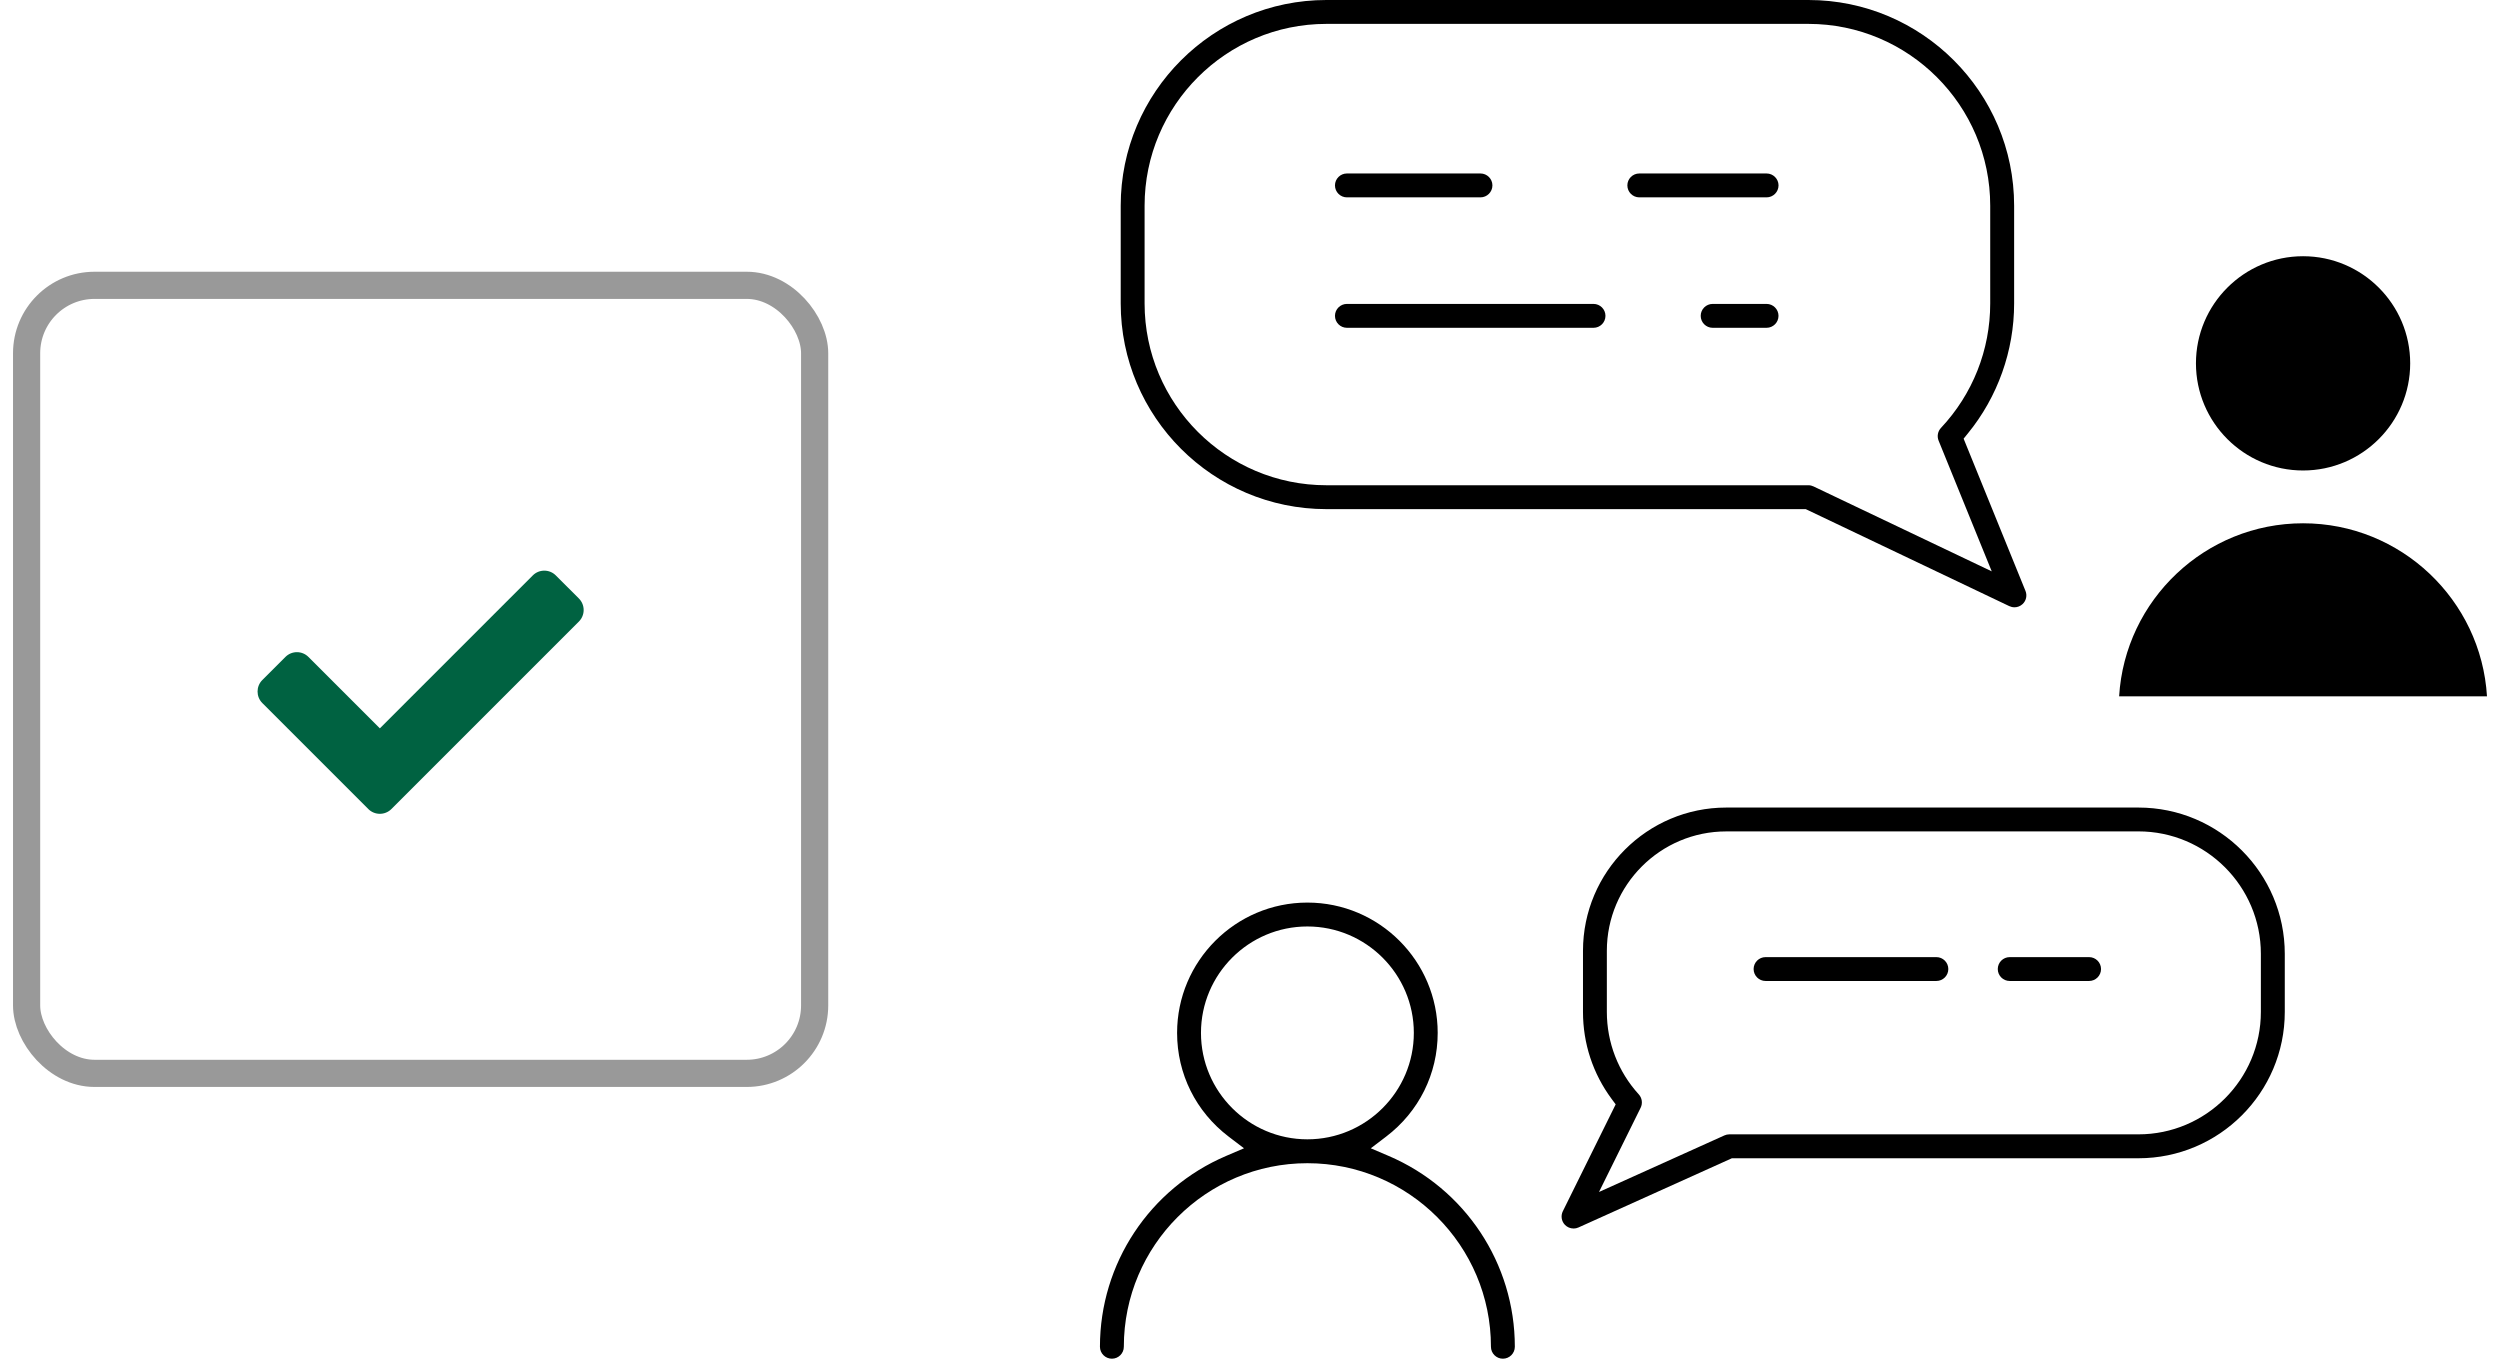
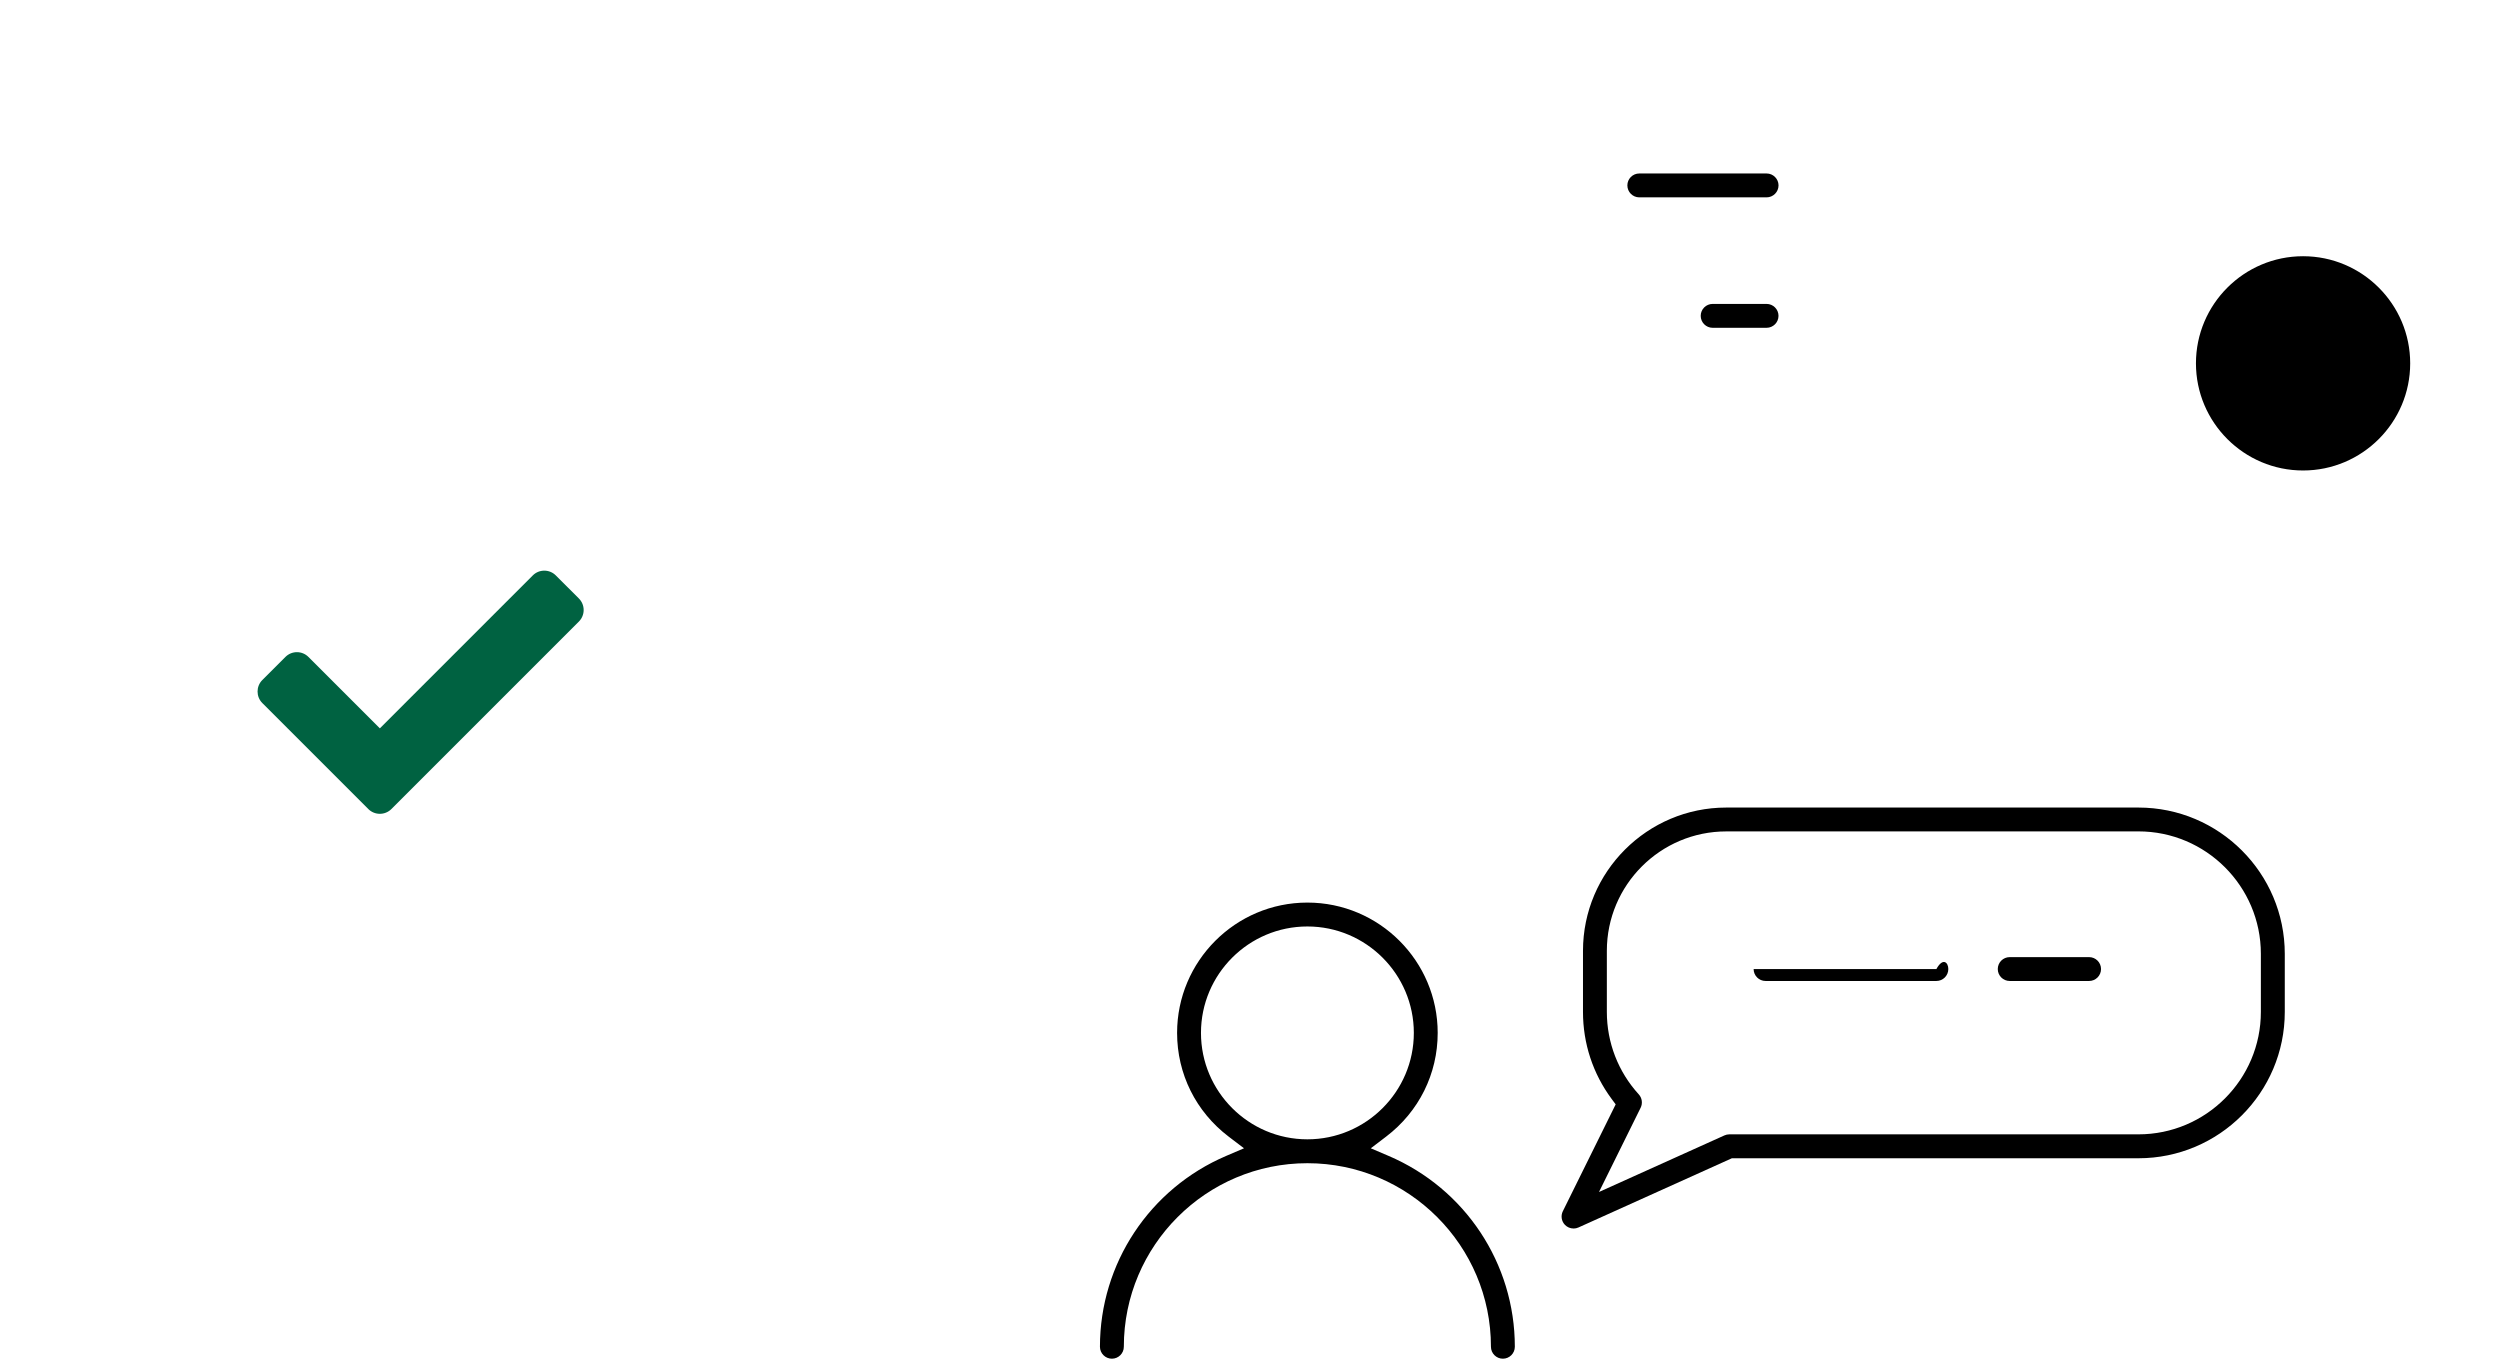
<svg xmlns="http://www.w3.org/2000/svg" width="92" height="50" viewBox="0 0 92 50" fill="none">
-   <rect x="0.979" y="10.5" width="29" height="29" rx="2.5" stroke="#999999" />
  <path d="M13.554 29.773L9.654 25.873C9.42 25.639 9.42 25.259 9.654 25.024L10.503 24.176C10.737 23.941 11.117 23.941 11.351 24.176L13.979 26.803L19.606 21.176C19.84 20.941 20.22 20.941 20.454 21.176L21.303 22.024C21.537 22.259 21.537 22.639 21.303 22.873L14.403 29.773C14.168 30.007 13.789 30.007 13.554 29.773Z" fill="#006241" />
  <g clip-path="url(#clip0_2384_5978)">
    <path d="M55.306 50C55.064 50 54.867 49.803 54.867 49.561C54.867 45.836 51.836 42.806 48.112 42.806C44.388 42.806 41.357 45.835 41.357 49.561C41.357 49.803 41.16 50 40.918 50C40.676 50 40.478 49.803 40.478 49.561C40.478 46.499 42.303 43.741 45.126 42.536L45.779 42.257L45.214 41.827C44.008 40.909 43.317 39.519 43.317 38.011C43.317 35.367 45.468 33.215 48.112 33.215C50.756 33.215 52.907 35.367 52.907 38.011C52.907 39.518 52.216 40.909 51.01 41.827L50.445 42.257L51.098 42.536C53.921 43.741 55.746 46.498 55.746 49.561C55.746 49.803 55.548 50 55.306 50ZM48.112 34.094C45.953 34.094 44.196 35.851 44.196 38.011C44.196 40.17 45.953 41.927 48.112 41.927C50.271 41.927 52.029 40.17 52.029 38.011C52.029 35.851 50.271 34.094 48.112 34.094Z" fill="black" />
    <path d="M84.753 17.314C82.579 17.314 80.811 15.545 80.811 13.371C80.811 11.198 82.579 9.429 84.753 9.429C86.927 9.429 88.695 11.198 88.695 13.371C88.695 15.545 86.927 17.314 84.753 17.314Z" fill="black" />
-     <path d="M77.984 25.624C78.198 22.077 81.153 19.257 84.753 19.257C88.353 19.257 91.306 22.077 91.521 25.624H77.985H77.984Z" fill="black" />
-     <path d="M74.13 22.348C74.064 22.348 74.001 22.333 73.941 22.305L66.451 18.736H48.812C44.638 18.736 41.242 15.341 41.242 11.167V7.569C41.242 3.396 44.638 0 48.812 0H66.55C70.724 0 74.12 3.396 74.12 7.569V11.167C74.12 12.908 73.515 14.608 72.416 15.952L72.261 16.143L74.537 21.744C74.606 21.913 74.565 22.104 74.432 22.229C74.35 22.306 74.243 22.349 74.13 22.349V22.348ZM48.812 0.879C45.123 0.879 42.121 3.88 42.121 7.569V11.167C42.121 14.856 45.123 17.857 48.812 17.857H66.55C66.616 17.857 66.679 17.872 66.739 17.901L73.296 21.026L71.34 16.214C71.276 16.056 71.31 15.873 71.427 15.748C72.596 14.503 73.24 12.876 73.24 11.167V7.569C73.24 3.88 70.238 0.879 66.549 0.879H48.812Z" fill="black" />
    <path d="M57.906 45.209C57.787 45.209 57.672 45.16 57.59 45.075C57.461 44.942 57.43 44.741 57.512 44.574L59.457 40.641L59.307 40.439C58.618 39.508 58.254 38.401 58.254 37.239V34.99C58.254 32.083 60.619 29.718 63.527 29.718H78.695C81.664 29.718 84.08 32.133 84.08 35.103V37.239C84.08 40.208 81.664 42.624 78.695 42.624H63.733L58.087 45.171C58.03 45.197 57.969 45.21 57.907 45.21L57.906 45.209ZM63.526 30.596C61.103 30.596 59.132 32.567 59.132 34.99V37.239C59.132 38.365 59.549 39.443 60.307 40.273C60.428 40.406 60.456 40.603 60.376 40.764L58.843 43.865L63.459 41.783C63.515 41.758 63.576 41.744 63.638 41.744H78.694C81.178 41.744 83.2 39.722 83.2 37.237V35.102C83.2 32.617 81.178 30.595 78.694 30.595H63.526V30.596Z" fill="black" />
    <path d="M60.326 7.263C60.084 7.263 59.887 7.065 59.887 6.823C59.887 6.581 60.084 6.384 60.326 6.384H65.01C65.252 6.384 65.45 6.581 65.45 6.823C65.45 7.065 65.252 7.263 65.01 7.263H60.326Z" fill="black" />
-     <path d="M49.566 7.263C49.324 7.263 49.127 7.065 49.127 6.823C49.127 6.581 49.324 6.384 49.566 6.384H54.481C54.723 6.384 54.921 6.581 54.921 6.823C54.921 7.065 54.723 7.263 54.481 7.263H49.566Z" fill="black" />
    <path d="M63.025 12.063C62.783 12.063 62.586 11.865 62.586 11.623C62.586 11.382 62.783 11.184 63.025 11.184H65.01C65.252 11.184 65.449 11.382 65.449 11.623C65.449 11.865 65.252 12.063 65.01 12.063H63.025Z" fill="black" />
-     <path d="M49.566 12.063C49.324 12.063 49.127 11.865 49.127 11.623C49.127 11.382 49.324 11.184 49.566 11.184H58.642C58.884 11.184 59.081 11.382 59.081 11.623C59.081 11.865 58.884 12.063 58.642 12.063H49.566Z" fill="black" />
    <path d="M73.957 36.1C73.715 36.1 73.518 35.903 73.518 35.661C73.518 35.419 73.715 35.222 73.957 35.222H76.879C77.121 35.222 77.318 35.419 77.318 35.661C77.318 35.903 77.121 36.1 76.879 36.1H73.957Z" fill="black" />
-     <path d="M64.972 36.1C64.731 36.1 64.533 35.903 64.533 35.661C64.533 35.419 64.731 35.222 64.972 35.222H71.259C71.501 35.222 71.698 35.419 71.698 35.661C71.698 35.903 71.501 36.1 71.259 36.1H64.972Z" fill="black" />
+     <path d="M64.972 36.1C64.731 36.1 64.533 35.903 64.533 35.661H71.259C71.501 35.222 71.698 35.419 71.698 35.661C71.698 35.903 71.501 36.1 71.259 36.1H64.972Z" fill="black" />
  </g>
  <defs>
    <clipPath id="clip0_2384_5978">
      <rect width="51.042" height="50" fill="white" transform="translate(40.478)" />
    </clipPath>
  </defs>
</svg>